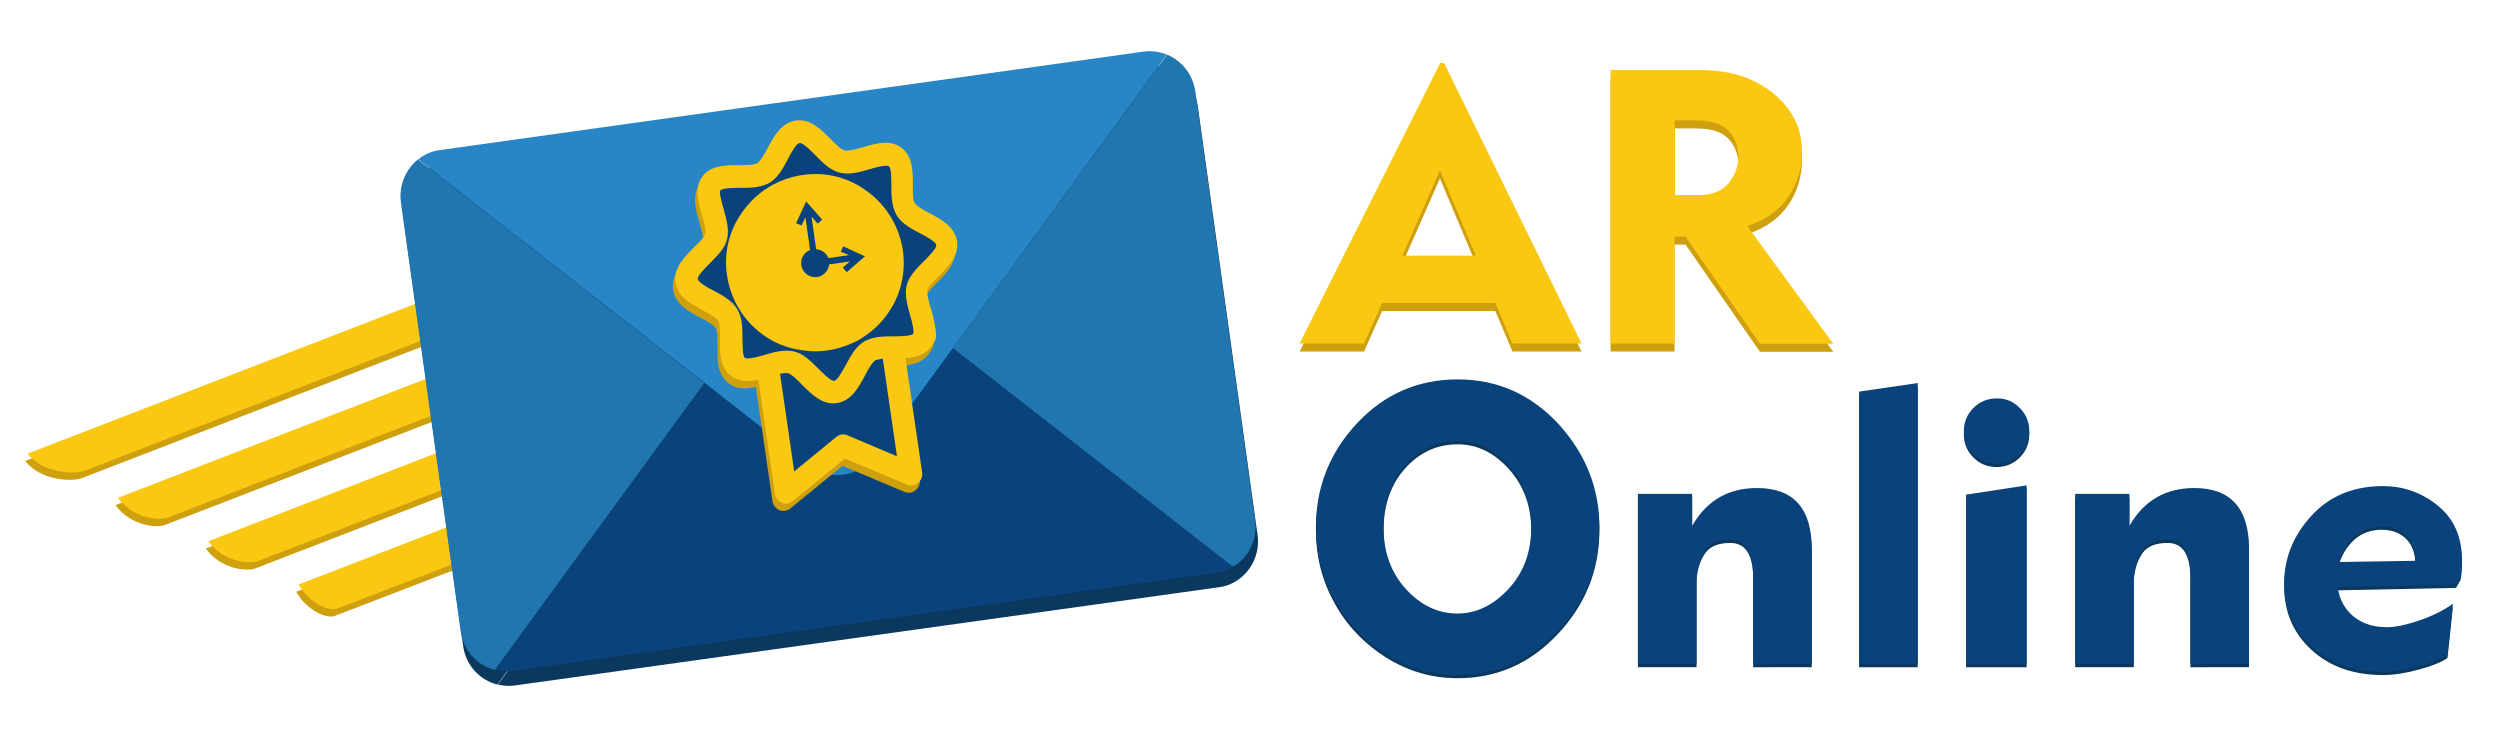
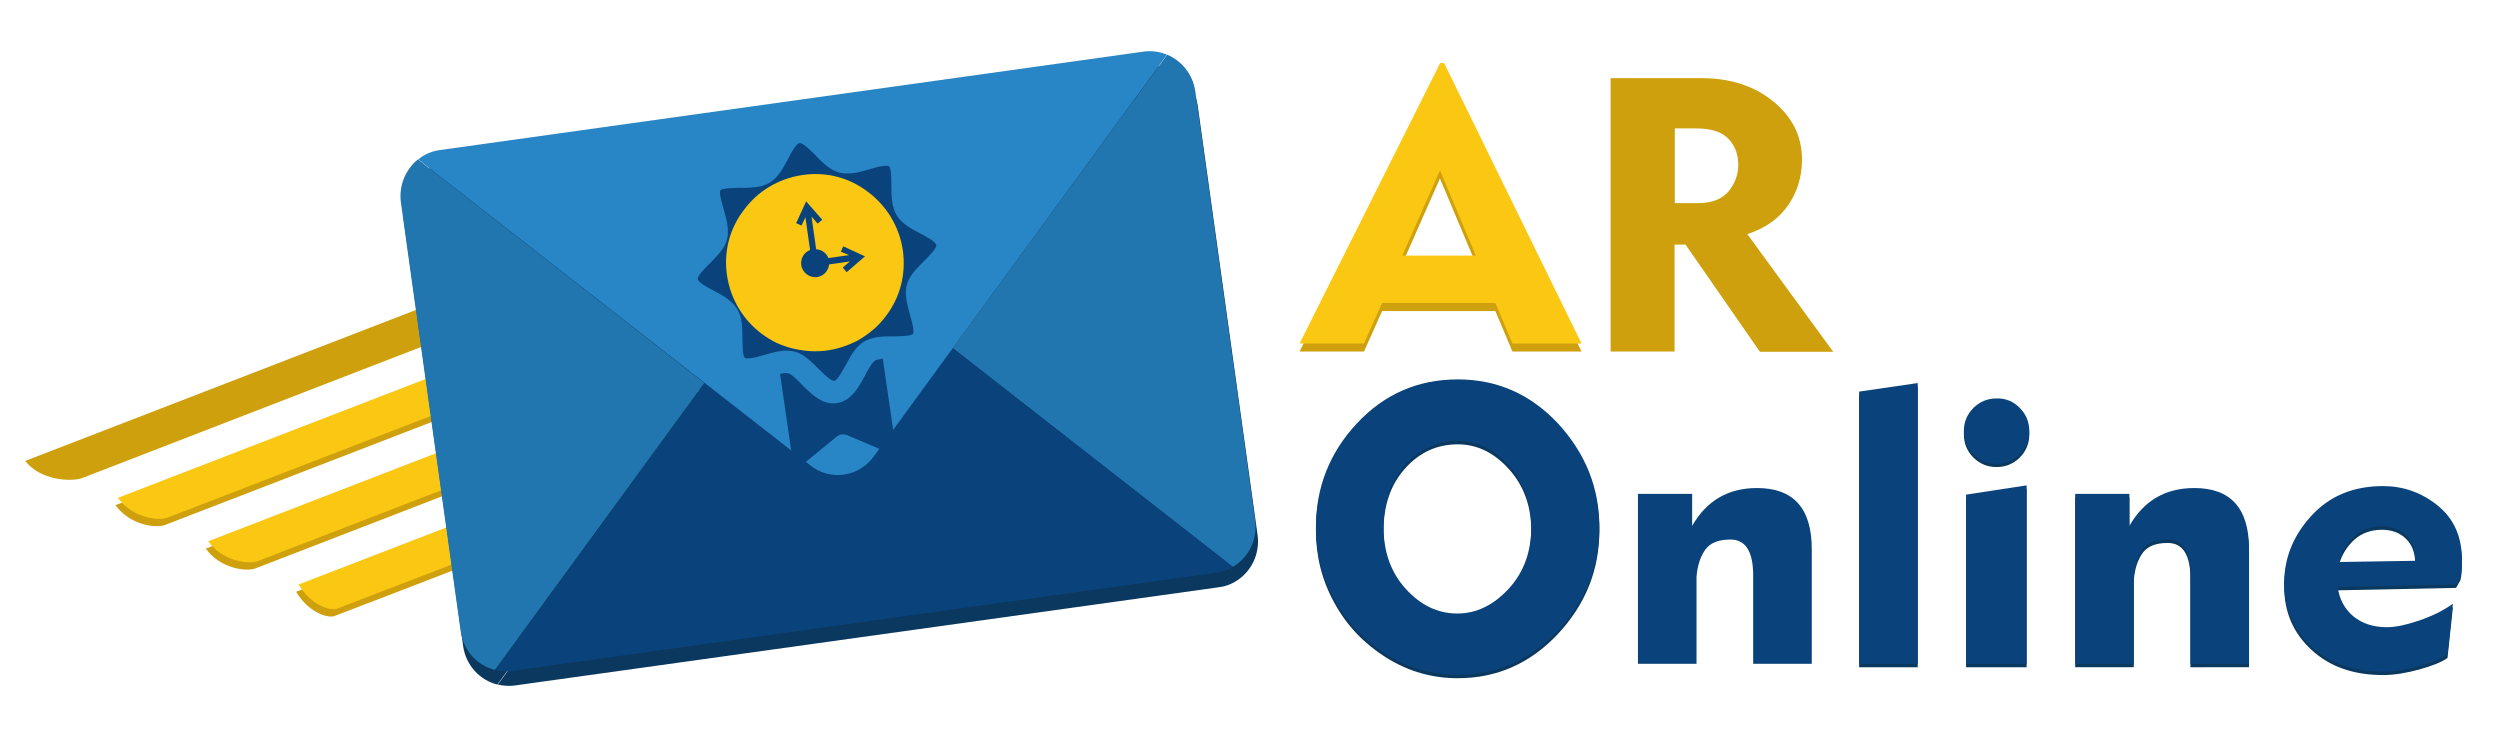
<svg xmlns="http://www.w3.org/2000/svg" version="1.1" id="Layer_1" x="0px" y="0px" viewBox="0 0 1024 302" style="enable-background:new 0 0 1024 302;" xml:space="preserve">
  <style type="text/css">
	.st0{fill:#CEA00D;}
	.st1{fill:#FAC812;}
	.st2{fill:#0A385E;}
	.st3{fill:#2276AF;}
	.st4{fill:#0A437C;}
	.st5{fill:#2886C6;}
	.st6{enable-background:new    ;}
</style>
  <path class="st0" d="M203.8,194.5l-2.5-15l-5.8,2.2l-111.2,43c5.8,8.1,16.2,9.5,20.1,8.2C137.6,220.1,170.6,207.3,203.8,194.5z" />
  <path class="st1" d="M204.8,191.5l-2.5-15l-5.8,2.2l-111.2,43c5.8,8.1,16.2,9.5,20.1,8.2C138.6,217.1,171.6,204.3,204.8,191.5z" />
  <path class="st0" d="M198.7,164.4l-2.5-15c-49.7,19.2-99.2,38.3-148.9,57.5c5.8,8.1,16.2,9.5,20.1,8.2  C111.1,198.2,154.9,181.3,198.7,164.4L198.7,164.4z" />
  <path class="st1" d="M199.7,161.4l-2.5-15c-49.7,19.2-99.2,38.3-148.9,57.5c5.8,8.1,16.2,9.5,20.1,8.2  C112.1,195.2,155.9,178.3,199.7,161.4L199.7,161.4z" />
  <path class="st0" d="M191.4,134.8l-2-15.2C129.6,142.7,70,165.7,10.3,188.8c6.2,7.9,18.4,8.6,23.1,7.1  C86.1,175.5,138.8,155.1,191.4,134.8L191.4,134.8z" />
-   <path class="st1" d="M192.4,131.8l-2-15.2C130.6,139.7,71,162.7,11.3,185.8c6.2,7.9,18.4,8.6,23.1,7.1  C87.1,172.5,139.8,152.1,192.4,131.8L192.4,131.8z" />
  <path class="st0" d="M204.8,226.2l-3.4-14.7l-3.9,1.5l-76.2,29.4c5,8.4,12.7,10.8,15.5,10C159.5,243.7,182.1,235,204.8,226.2  L204.8,226.2z" />
  <path class="st1" d="M205.8,223.2l-3.4-14.7l-3.9,1.5l-76.2,29.4c5,8.4,12.7,10.8,15.5,10C160.5,240.7,183.1,232,205.8,223.2  L205.8,223.2z" />
  <path class="st2" d="M515.1,219.1L490.6,43.4c-1-7-5.6-12.5-11.5-15l-87.8,120.2L506,238.2C512.3,234.5,516.2,227.1,515.1,219.1  L515.1,219.1z M172.2,71.3c-5,4-7.9,10.6-7,17.6l24.5,175.7c1.1,8,6.9,14,14,15.8l85.8-117.5L172.2,71.3z M499.5,240.5  c2.4-0.3,4.5-1.1,6.5-2.3l-114.7-89.5l-32.5,44.4c-6.1,8.3-17.6,9.9-25.7,3.6l-43.4-33.8l-85.8,117.5c2.2,0.5,4.5,0.7,6.8,0.4  L499.5,240.5L499.5,240.5z" />
  <path class="st2" d="M358.8,193.1L479,28.4c-2.9-1.2-6-1.7-9.3-1.3L180.9,67.5c-3.3,0.5-6.2,1.8-8.6,3.8L333,196.7  C341.1,203.1,352.7,201.4,358.8,193.1L358.8,193.1z" />
  <path class="st3" d="M514.1,213.1L489.6,37.4c-1-7-5.6-12.5-11.5-15l-87.8,120.2L505,232.2C511.3,228.5,515.2,221.1,514.1,213.1  L514.1,213.1z M171.2,65.3c-5,4-7.9,10.6-7,17.6l24.5,175.7c1.1,8,6.9,14,14,15.8l85.8-117.5L171.2,65.3z" />
  <path class="st4" d="M498.5,234.5c2.4-0.3,4.5-1.1,6.5-2.3l-114.7-89.5l-32.5,44.4c-6.1,8.3-17.6,9.9-25.7,3.6l-43.4-33.8  l-85.8,117.5c2.2,0.5,4.5,0.7,6.8,0.4L498.5,234.5L498.5,234.5z" />
  <path class="st5" d="M357.8,187.1L478,22.4c-2.9-1.2-6-1.7-9.3-1.3L179.9,61.5c-3.3,0.5-6.2,1.8-8.6,3.8L332,190.7  C340.1,197.1,351.7,195.4,357.8,187.1L357.8,187.1z" />
  <g>
-     <path class="st0" d="M297.3,156c2.8,2.9,6.5,3.4,10.3,2.9c0.6-0.1,1.4-0.2,2-0.4l6.8,46.8c0.2,1.7,1.4,3,2.9,3.7   c1.5,0.6,3.2,0.3,4.5-0.8l21.3-17.4l25.4,10.7c0.8,0.3,1.6,0.4,2.4,0.3s1.5-0.5,2.1-1c1.3-1,2-2.7,1.7-4.3l-6.8-46.8   c0.7,0,1.4-0.1,2.1-0.2c3.7-0.5,6.4-2,8.2-4.3c2.3-3.1,2.5-3.5,2-7.4c-0.4-3-1.2-6.4-1.9-8.4c-0.8-2.7-1.8-6.1-1.4-7.6   c0.3-1.4,2.7-3.8,4.6-5.7c4-4,8.4-8.3,7.5-14.3c-0.9-5.9-6.4-8.9-11.3-11.5c-2.4-1.2-5.3-2.9-6-4.1c-0.9-1.3-0.8-4.9-0.8-7.6   c0-5.4,0-11.6-4.7-15.1c-2.4-1.8-5.3-2.4-9.1-1.8c-2.2,0.3-4.5,1-6.6,1.6c-2,0.6-3.9,1.1-5.5,1.3c-1.2,0.2-1.8,0.1-2.1,0   c-1.4-0.3-3.8-2.7-5.7-4.7c-4-3.9-8.3-8.4-14.3-7.5c-5.9,0.9-8.9,6.4-11.5,11.3c-1.2,2.4-2.9,5.3-4.1,6.1c-0.2,0.2-0.9,0.4-2,0.6   c-1.5,0.2-3.5,0.2-5.6,0.3c-2.4-0.1-4.6,0-6.8,0.3c-3.7,0.5-6.6,2-8.2,4.3c-3.4,4.6-1.8,10.5-0.2,15.8c0.8,2.8,1.8,6.1,1.4,7.6   c-0.3,1.4-2.7,3.8-4.7,5.7c-3.9,4-8.4,8.3-7.5,14.3s6.4,8.9,11.3,11.5c2.4,1.2,5.3,2.9,6.1,4.1c0.9,1.3,0.8,4.9,0.8,7.6   C293.9,147.4,293.6,151.7,297.3,156L297.3,156z" />
-     <path class="st1" d="M298.3,153c2.8,2.9,6.5,3.4,10.3,2.9c0.6-0.1,1.4-0.2,2-0.4l6.8,46.8c0.2,1.7,1.4,3,2.9,3.7   c1.5,0.6,3.2,0.3,4.5-0.8l21.3-17.4l25.4,10.7c0.8,0.3,1.6,0.4,2.4,0.3s1.5-0.5,2.1-1c1.3-1,2-2.7,1.7-4.3l-6.8-46.8   c0.7,0,1.4-0.1,2.1-0.2c3.7-0.5,6.4-2,8.2-4.3c2.3-3.1,2.5-3.5,2-7.4c-0.4-3-1.2-6.4-1.9-8.4c-0.8-2.7-1.8-6.1-1.4-7.6   c0.3-1.4,2.7-3.8,4.6-5.7c4-4,8.4-8.3,7.5-14.3c-0.9-5.9-6.4-8.9-11.3-11.5c-2.4-1.2-5.3-2.9-6-4.1c-0.9-1.3-0.8-4.9-0.8-7.6   c0-5.4,0-11.6-4.7-15.1c-2.4-1.8-5.3-2.4-9.1-1.8c-2.2,0.3-4.5,1-6.6,1.6c-2,0.6-3.9,1.1-5.5,1.3c-1.2,0.2-1.8,0.1-2.1,0   c-1.4-0.3-3.8-2.7-5.7-4.7c-4-3.9-8.3-8.4-14.3-7.5c-5.9,0.9-8.9,6.4-11.5,11.3c-1.2,2.4-2.9,5.3-4.1,6.1c-0.2,0.2-0.9,0.4-2,0.6   c-1.5,0.2-3.5,0.2-5.6,0.3c-2.4-0.1-4.6,0-6.8,0.3c-3.7,0.5-6.6,2-8.2,4.3c-3.4,4.6-1.8,10.5-0.2,15.8c0.8,2.8,1.8,6.1,1.4,7.6   c-0.3,1.4-2.7,3.8-4.7,5.7c-3.9,4-8.4,8.3-7.5,14.3s6.4,8.9,11.3,11.5c2.4,1.2,5.3,2.9,6.1,4.1c0.9,1.3,0.8,4.9,0.8,7.6   C294.9,144.4,294.6,148.7,298.3,153L298.3,153z" />
-   </g>
+     </g>
  <path class="st4" d="M374,136.8c0,0-0.3,0.4-2.3,0.7c-1.5,0.2-3.5,0.2-5.6,0.3c-2.2-0.1-4.6,0-6.8,0.3s-3.9,1-5.4,1.8  c-3.4,2.1-5.5,5.9-7.4,9.5c-1.4,2.4-3.4,6.4-4.8,6.6c-1.3,0.2-4.5-3-6.5-5c-3.1-3-6-6.1-9.8-7c-1.6-0.4-3.5-0.5-5.7-0.2  c-2.3,0.3-4.5,1-6.7,1.6c-2,0.6-3.8,1.1-5.5,1.3c-1.8,0.3-2.4-0.1-2.4-0.1c-1-0.8-0.9-5.3-1-7.8c0-4.3,0-8.8-2.2-12.3  c-2.1-3.4-5.9-5.5-9.5-7.4c-2.4-1.2-6.4-3.4-6.6-4.8c-0.2-1.3,3-4.5,5-6.5c3-3.1,6.1-6,7-9.8c1-4-0.3-8.3-1.4-12.4  c-0.7-2.4-2-6.8-1.3-7.7c0,0,0.3-0.4,2.3-0.7c1.5-0.2,3.5-0.2,5.6-0.3c2.2,0.1,4.6,0,6.9-0.3c2.2-0.3,3.9-1,5.4-1.8  c3.4-2.1,5.5-5.9,7.4-9.6c1.2-2.4,3.4-6.4,4.8-6.6c1.4-0.2,4.5,3,6.5,5c2.9,3,6,6.1,9.9,7.1c1.6,0.4,3.5,0.5,5.7,0.2s4.5-1,6.6-1.6  c2-0.6,3.8-1.1,5.5-1.3c1.8-0.3,2.4,0.1,2.4,0.1c1,0.8,1,5.2,1,7.8c0,4.3,0.1,8.8,2.2,12.3c2.1,3.4,5.9,5.5,9.6,7.4  c2.4,1.2,6.4,3.4,6.6,4.8c0.2,1.3-3,4.5-5,6.5c-3,3.1-6.1,6-7.1,9.9c-1,4,0.3,8.3,1.4,12.4C373.5,131.4,374.6,135.9,374,136.8  L374,136.8z" />
  <path class="st1" d="M318,140.4c-2-1-4-2.2-5.9-3.6c-7.4-5.5-12.8-13.9-14.3-23.9s1.2-19.5,6.9-26.9c5.5-7.5,13.9-12.8,23.9-14.3  s19.5,1.2,26.9,6.9c7.4,5.5,12.8,13.9,14.3,23.9c1.4,9.9-1.2,19.5-6.9,26.9c-1.3,1.8-2.9,3.5-4.5,5c-2.1,1.9-5.1,4-7.5,5.3  c-3.6,1.8-7.6,3.2-11.8,3.8c-4.5,0.7-9,0.4-13.2-0.5C323.6,142.6,320.1,141.4,318,140.4L318,140.4z" />
  <path class="st1" d="M351.4,84.4c-6.1-4.5-13.7-6.7-21.6-5.6c-8,1.2-14.7,5.4-19.3,11.5c-4.5,6.1-6.7,13.7-5.6,21.6  c1.2,8,5.4,14.7,11.5,19.3c6.1,4.5,13.7,6.7,21.7,5.5s14.7-5.4,19.1-11.5c4.4-6,6.7-13.7,5.5-21.7C361.7,95.5,357.4,88.8,351.4,84.4  L351.4,84.4z" />
  <path class="st4" d="M347.1,178.3c-1.5-0.7-3.4-0.4-4.6,0.7l-17.2,14.1l-5.8-40c0.4-0.1,0.8-0.1,1.2-0.2c1.2-0.2,1.8-0.1,2.1,0  c1.4,0.3,3.8,2.7,5.7,4.7c4,3.9,8.3,8.4,14.3,7.5c5.9-0.9,8.9-6.4,11.5-11.3c1.2-2.4,2.9-5.3,4.1-6.1c0.2-0.2,0.9-0.4,2-0.6  c0.4-0.1,0.8-0.1,1.2-0.2l5.8,40L347.1,178.3L347.1,178.3z M347.8,104.5l-8.5,1.2c-0.8-2.1-2.8-3.5-5-3.6l-1.9-13.4l2.5,2.9l1.9-1.6  l-6.6-7.5l-4.1,8.9l2.2,1l1.6-3.4l1.9,13.4c-2.5,1-4,3.5-3.6,6.2c0.4,3.1,3.4,5.3,6.5,4.9c2.7-0.4,4.7-2.7,4.9-5.2l8.5-1.2l-2.9,2.5  l1.6,1.9l7.5-6.5l-8.9-4.1l-1,2.2C344.4,103.1,347.8,104.5,347.8,104.5z" />
  <g class="st6">
    <path class="st2" d="M655.1,217.3c0,16.2-5.7,30.3-17,42.4c-11.4,12.1-25,18.1-41,18.1c-10.6,0-20.3-2.8-29.4-8.5   c-9-5.7-16.1-13.1-21.1-22.3c-5.1-9.2-7.6-19.1-7.6-29.7c0-16.3,5.6-30.5,16.8-42.5s25-18,41.3-18c16.2,0,29.9,6.1,41.2,18.2   C649.5,187.2,655.1,201.3,655.1,217.3z M627.2,217.3c0-9.9-3-18.3-9.1-25.1S605,182,597.1,182c-8.5,0-15.7,3.3-21.6,9.9   c-5.9,6.6-8.8,15.1-8.8,25.4c0,10.1,3,18.6,9.1,25.3s13.1,10.1,21.1,10.1c7.8,0,14.8-3.4,21-10.1   C624.1,235.9,627.2,227.5,627.2,217.3z" />
-     <path class="st2" d="M718.1,273.3v-36.2c0-9.8-3.1-14.7-9.3-14.7c-4.8,0-8.2,1.3-10.2,4s-3.3,6.4-3.7,11.2v35.7h-24v-69.6h22.2   v13.1c5.9-10.3,14.7-15.5,26.6-15.5c14.9,0,22.4,8.3,22.4,25v47H718.1z" />
    <path class="st2" d="M761.5,273.3V161.8l24-3.5v115H761.5z" />
    <path class="st2" d="M827.3,168.4c2.6,2.6,3.9,5.8,3.9,9.5s-1.3,6.9-3.9,9.5c-2.6,2.6-5.8,3.9-9.5,3.9s-6.9-1.3-9.5-3.9   c-2.6-2.6-3.9-5.8-3.9-9.5s1.3-6.9,3.9-9.5c2.6-2.6,5.8-3.9,9.5-3.9S824.7,165.8,827.3,168.4z M805.3,273.3V204l24.8-3.8v73.1   H805.3z" />
    <path class="st2" d="M897.2,273.3v-36.2c0-9.8-3.1-14.7-9.3-14.7c-4.8,0-8.2,1.3-10.2,4s-3.3,6.4-3.7,11.2v35.7h-24v-69.6h22.2   v13.1c5.9-10.3,14.7-15.5,26.6-15.5c14.9,0,22.4,8.3,22.4,25v47H897.2z" />
    <path class="st2" d="M1008.4,230.6c0,3.2-0.2,5.5-0.6,7l-1.8,3.2l-48.5,1c0.7,5.1,2.9,9.1,6.5,12.1c3.6,2.9,8.1,4.4,13.7,4.4   c3.4,0,7.8-0.9,13.1-2.7c5.3-1.8,10-4.1,13.9-6.9l-2.2,20.8c-2.2,1.6-6.1,3.2-11.5,4.7s-10.4,2.3-14.9,2.3   c-12.1,0-21.8-3.4-29.3-10.3s-11.2-15.5-11.2-26c0-10.2,3.7-19.4,11.1-27.5c7.4-8.1,17.2-12.2,29.4-12.2c8.2,0,15.7,2.6,22.3,7.9   S1008.4,221.1,1008.4,230.6z M989.3,231.1c0-4.4-1.2-7.8-3.7-10.3s-5.8-3.8-9.9-3.8c-4.5,0-8.2,1.3-11.3,4c-3,2.7-5.2,6.2-6.5,10.6   L989.3,231.1z" />
  </g>
  <g class="st6">
    <path class="st4" d="M655.1,215.9c0,16.2-5.7,30.3-17,42.4c-11.4,12.1-25,18.1-41,18.1c-10.6,0-20.3-2.8-29.4-8.5   c-9-5.7-16.1-13.1-21.1-22.3c-5.1-9.2-7.6-19.1-7.6-29.7c0-16.3,5.6-30.5,16.8-42.5s25-18,41.3-18c16.2,0,29.9,6.1,41.2,18.2   C649.5,185.9,655.1,199.9,655.1,215.9z M627.2,215.9c0-9.9-3-18.3-9.1-25.1s-13.1-10.2-21-10.2c-8.5,0-15.7,3.3-21.6,9.9   c-5.9,6.6-8.8,15.1-8.8,25.4c0,10.1,3,18.6,9.1,25.3s13.1,10.1,21.1,10.1c7.8,0,14.8-3.4,21-10.1   C624.1,234.5,627.2,226.1,627.2,215.9z" />
    <path class="st4" d="M718.1,271.9v-36.2c0-9.8-3.1-14.7-9.3-14.7c-4.8,0-8.2,1.3-10.2,4s-3.3,6.4-3.7,11.2v35.7h-24v-69.6h22.2   v13.1c5.9-10.3,14.7-15.5,26.6-15.5c14.9,0,22.4,8.3,22.4,25v47H718.1z" />
    <path class="st4" d="M761.5,271.9V160.4l24-3.5v115H761.5z" />
    <path class="st4" d="M827.3,167.1c2.6,2.6,3.9,5.8,3.9,9.5s-1.3,6.9-3.9,9.5c-2.6,2.6-5.8,3.9-9.5,3.9s-6.9-1.3-9.5-3.9   c-2.6-2.6-3.9-5.8-3.9-9.5s1.3-6.9,3.9-9.5c2.6-2.6,5.8-3.9,9.5-3.9C821.5,163.1,824.7,164.4,827.3,167.1z M805.3,271.9v-69.3   l24.8-3.8v73.1H805.3z" />
    <path class="st4" d="M897.2,271.9v-36.2c0-9.8-3.1-14.7-9.3-14.7c-4.8,0-8.2,1.3-10.2,4s-3.3,6.4-3.7,11.2v35.7h-24v-69.6h22.2   v13.1c5.9-10.3,14.7-15.5,26.6-15.5c14.9,0,22.4,8.3,22.4,25v47H897.2z" />
    <path class="st4" d="M1008.4,229.2c0,3.2-0.2,5.5-0.6,7l-1.8,3.2l-48.5,1c0.7,5.1,2.9,9.1,6.5,12.1c3.6,2.9,8.1,4.4,13.7,4.4   c3.4,0,7.8-0.9,13.1-2.7c5.3-1.8,10-4.1,13.9-6.9l-2.2,20.8c-2.2,1.6-6.1,3.2-11.5,4.7s-10.4,2.3-14.9,2.3   c-12.1,0-21.8-3.4-29.3-10.3s-11.2-15.5-11.2-26c0-10.2,3.7-19.4,11.1-27.5c7.4-8.1,17.2-12.2,29.4-12.2c8.2,0,15.7,2.6,22.3,7.9   C1005,212.3,1008.4,219.7,1008.4,229.2z M989.3,229.7c0-4.4-1.2-7.8-3.7-10.3s-5.8-3.8-9.9-3.8c-4.5,0-8.2,1.3-11.3,4   c-3,2.7-5.2,6.2-6.5,10.6L989.3,229.7z" />
  </g>
  <g class="st6">
    <path class="st0" d="M619.5,144l-7-16.6h-46.4l-7.4,16.6h-26.4l57.6-114.9h1.6L647.8,144H619.5z M589.8,73.1L574.4,108h30.1   L589.8,73.1z" />
    <path class="st0" d="M720.8,144l-30.4-43.8h-4.5V144h-26.2V32h37.1c11.9,0,21.8,3.2,29.6,9.6s11.7,14.3,11.7,23.7   c0,7-1.9,13.3-5.7,18.8s-9.4,9.4-16.7,11.8l35.2,48.2h-30.1V144z M712,67.5c0-4.2-1.3-7.7-4-10.6c-2.7-2.9-7.1-4.3-13.4-4.3H686   v30.6h9.6c5.5,0,9.7-1.6,12.4-4.8C710.6,75.2,712,71.6,712,67.5z" />
  </g>
  <g class="st6">
    <path class="st1" d="M619.5,140.7l-7-16.6h-46.4l-7.4,16.6h-26.4l57.6-114.9h1.6l56.3,114.9H619.5z M589.8,69.8l-15.4,34.9h30.1   L589.8,69.8z" />
-     <path class="st1" d="M720.8,140.7l-30.4-43.8h-4.5v43.8h-26.2v-112h37.1c11.9,0,21.8,3.2,29.6,9.6s11.7,14.3,11.7,23.7   c0,7-1.9,13.3-5.7,18.8s-9.4,9.4-16.7,11.8l35.2,48.2h-30.1V140.7z M712,64.2c0-4.2-1.3-7.7-4-10.6c-2.7-2.9-7.1-4.3-13.4-4.3H686   v30.6h9.6c5.5,0,9.7-1.6,12.4-4.8C710.6,71.9,712,68.3,712,64.2z" />
  </g>
</svg>